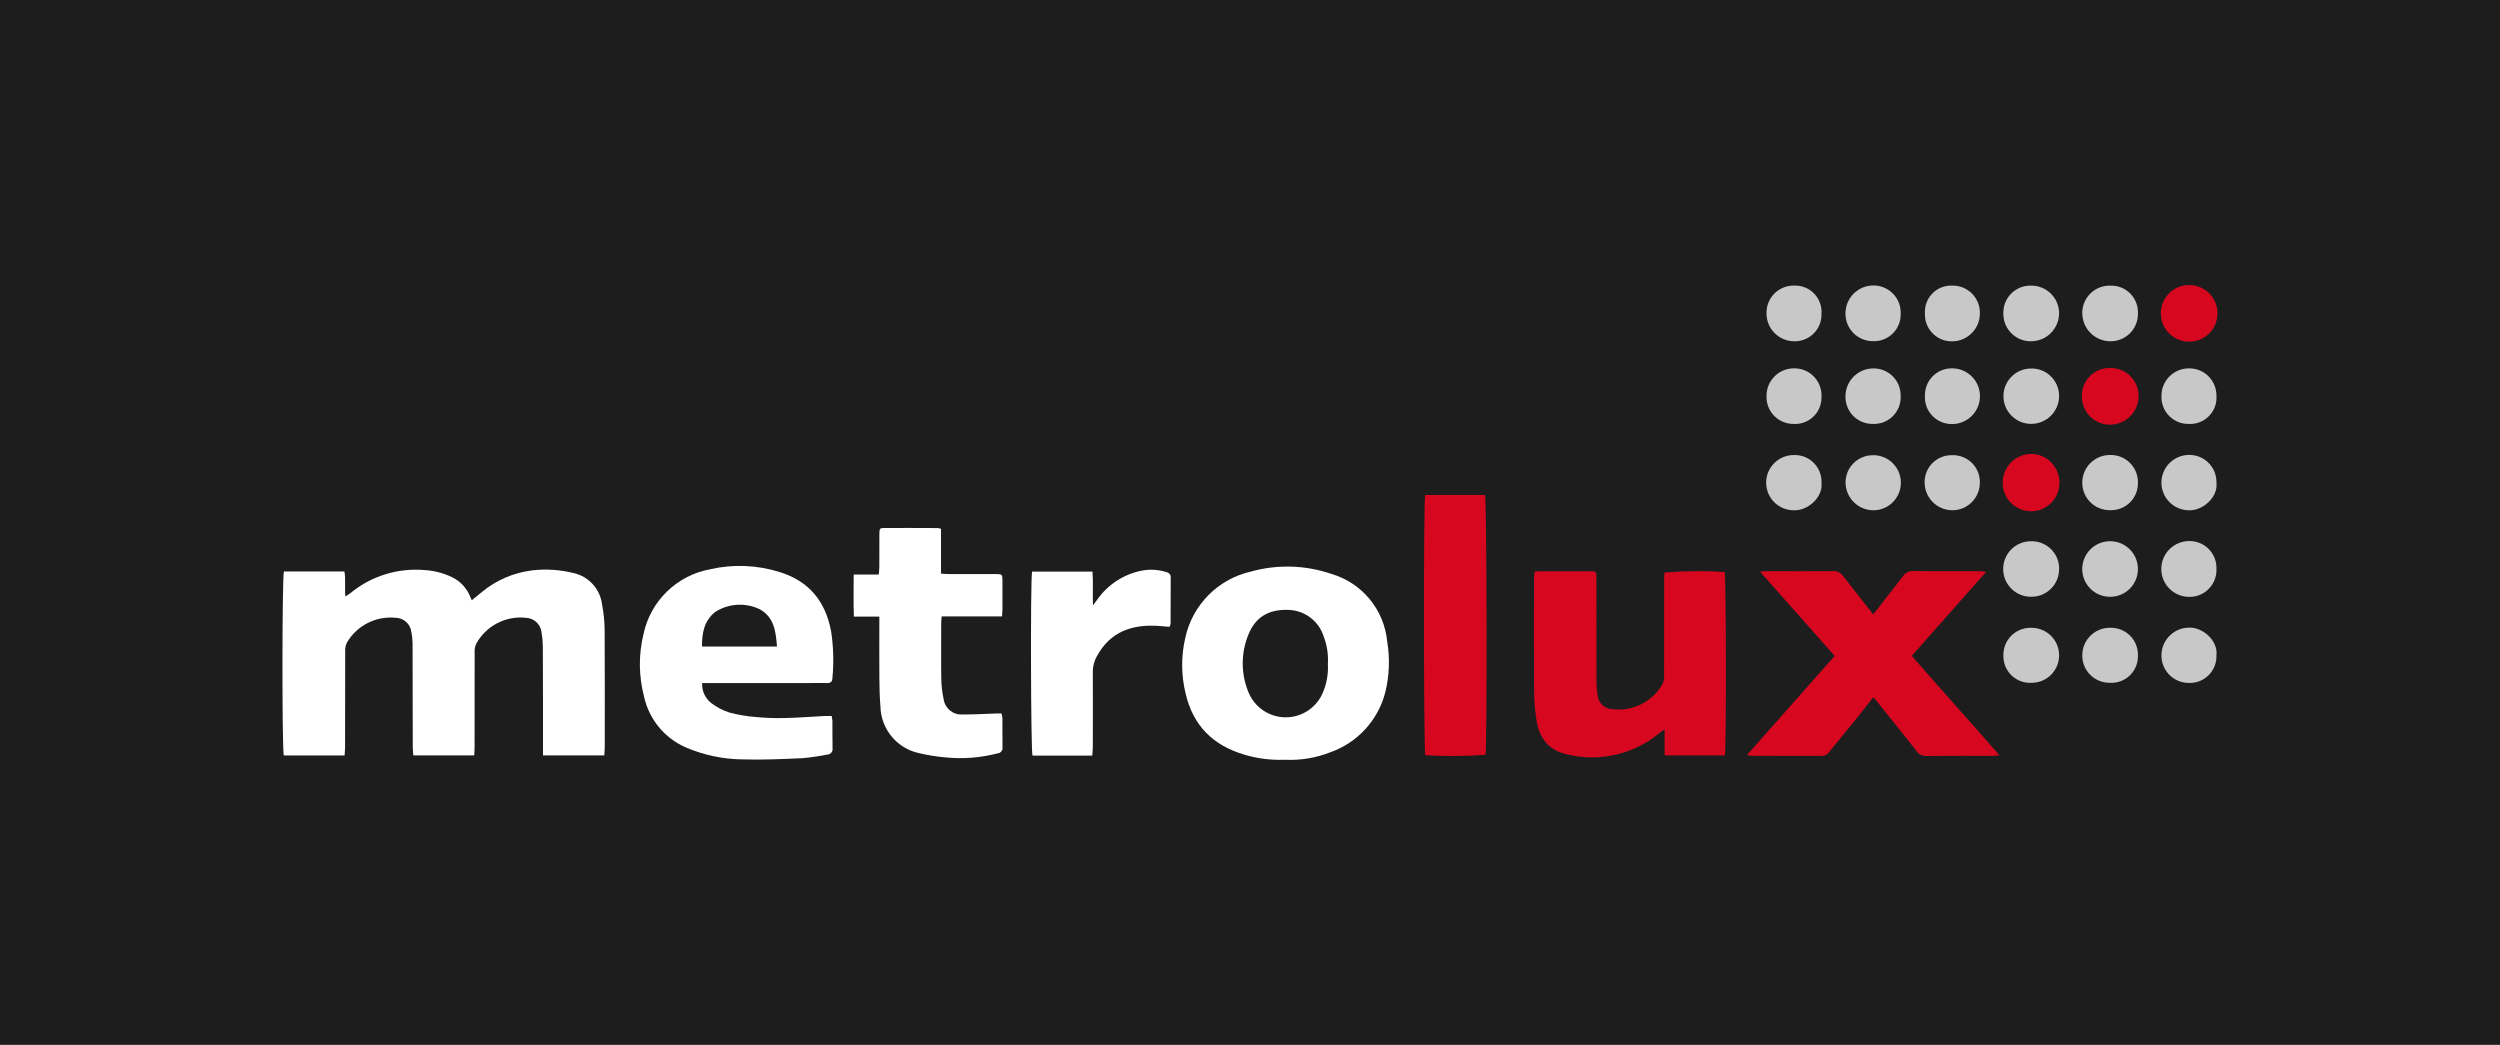
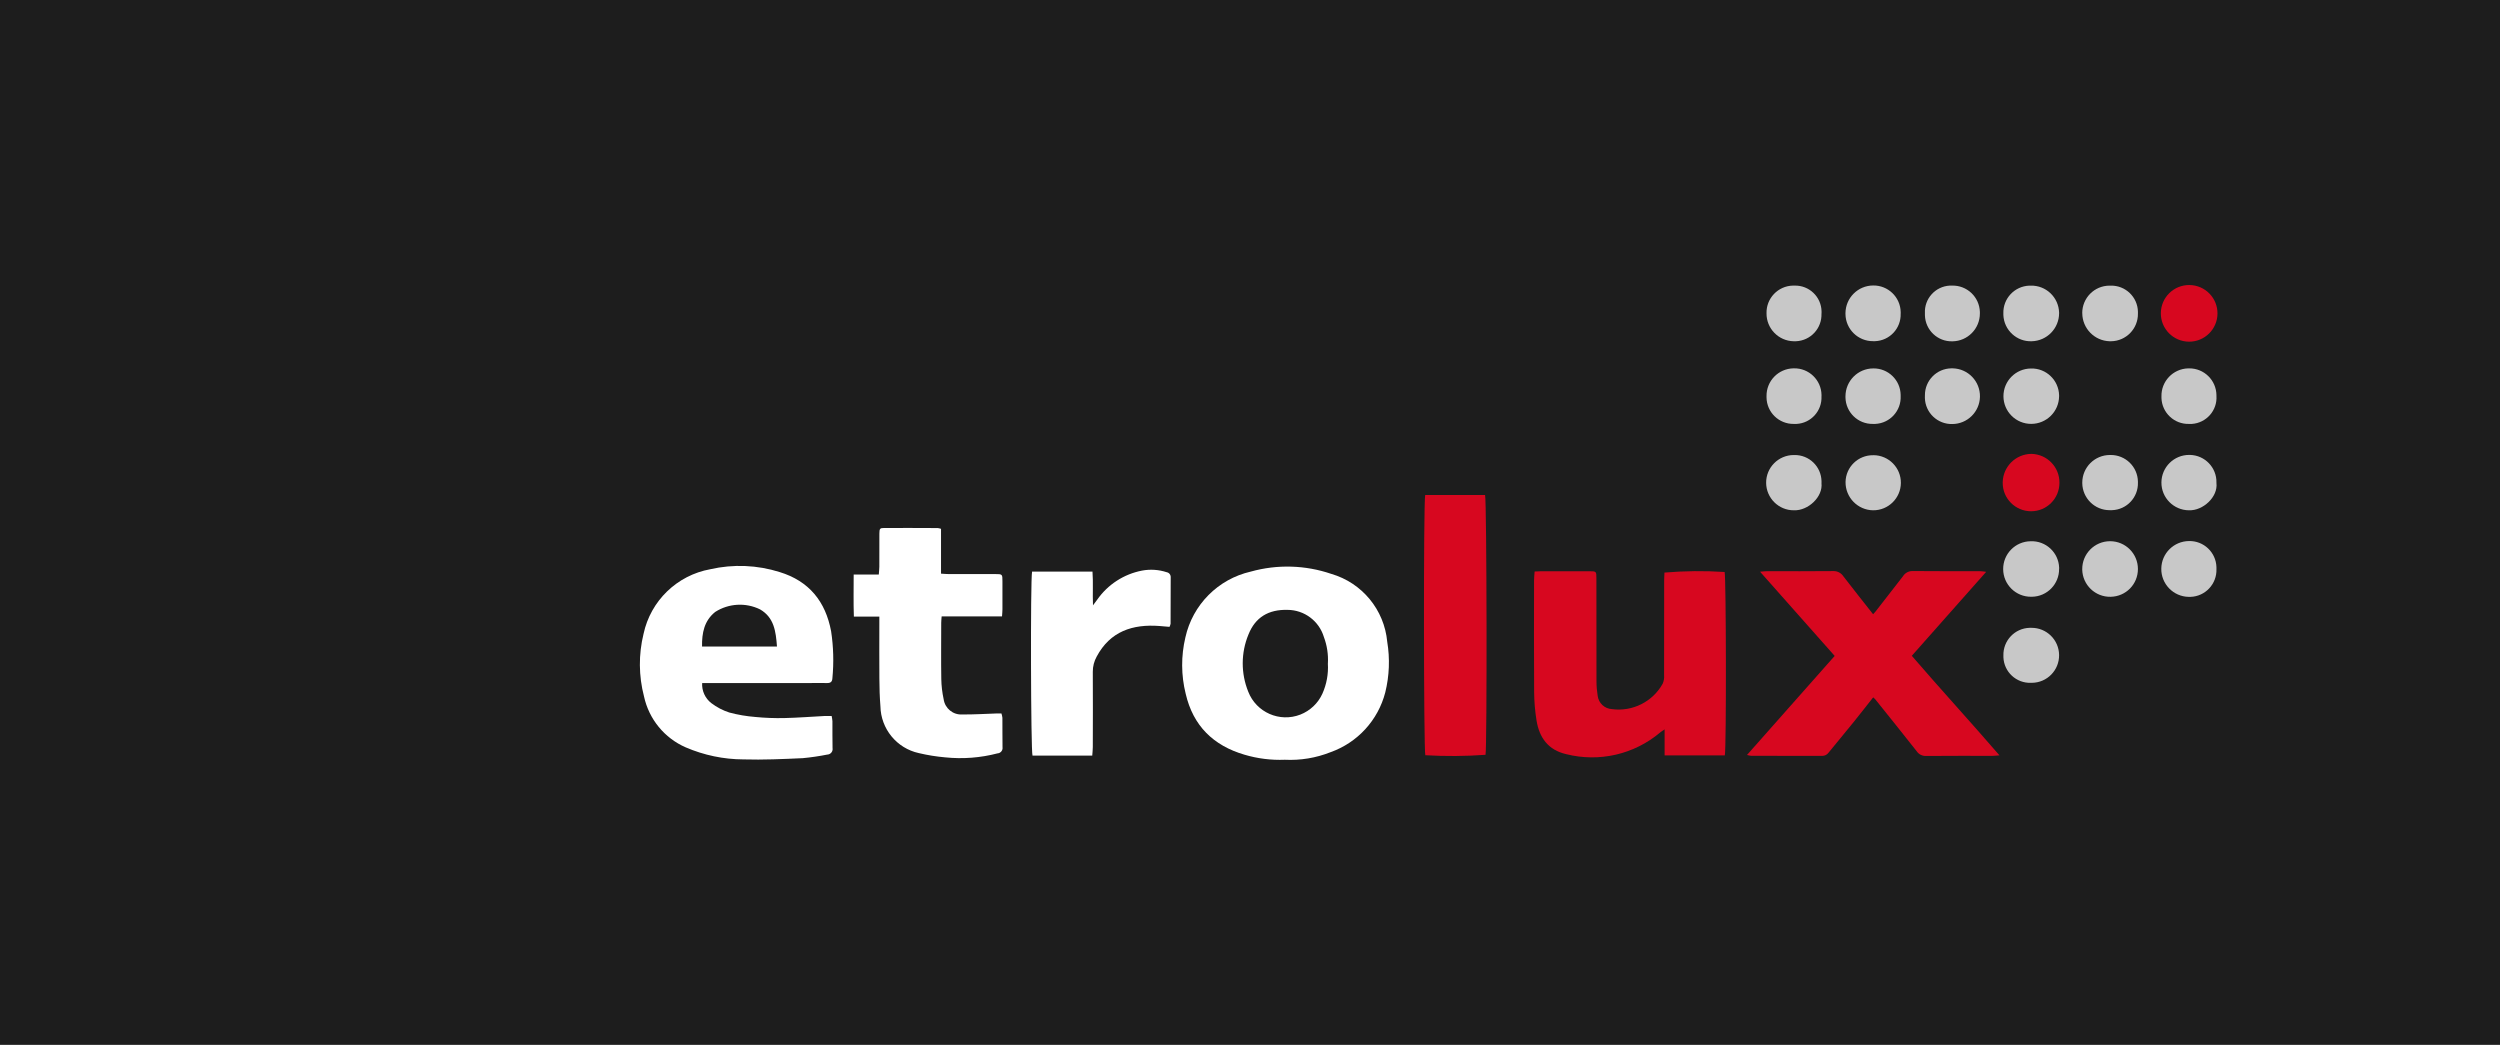
<svg xmlns="http://www.w3.org/2000/svg" data-name="Ebene 1" id="Ebene_1" viewBox="0 0 646 270">
  <defs>
    <style>
      .cls-1 {
        fill: #d7071f;
      }

      .cls-1, .cls-2, .cls-3, .cls-4 {
        stroke-width: 0px;
      }

      .cls-2 {
        fill: #c8c8c8;
      }

      .cls-3 {
        fill: #1d1d1d;
      }

      .cls-4 {
        fill: #fff;
      }
    </style>
  </defs>
  <rect class="cls-3" height="270" width="646" />
  <g>
    <g>
-       <path class="cls-4" d="M140.31,195.22v-2.15c0-8.7,0-17.39-.04-26.09-.02-1.26-.14-2.53-.36-3.77-.31-1.99-1.98-3.48-3.99-3.57-5.24-.57-10.32,2.07-12.85,6.69-.33.69-.48,1.45-.42,2.21-.03,8.2-.02,16.4-.02,24.6,0,.65-.05,1.29-.09,2.06h-15.74c-.05-.73-.13-1.42-.14-2.11-.02-8.97-.02-17.94-.05-26.91-.02-.99-.12-1.97-.32-2.94-.28-2.05-2.02-3.59-4.1-3.61-5.07-.49-9.97,2.01-12.54,6.41-.35.68-.5,1.44-.45,2.2-.03,8.25-.02,16.51-.03,24.77,0,.69-.08,1.4-.13,2.21h-15.7c-.48-1.52-.46-46.14.03-47.55h15.63c.37,2.09.03,4.18.25,6.46.53-.34.93-.57,1.29-.86,5.37-4.43,12.27-6.57,19.21-5.96,2.42.14,4.79.75,6.98,1.8,2.21,1.04,3.94,2.9,4.82,5.19.09.24.2.47.36.81.94-.77,1.77-1.47,2.63-2.15,3.71-3.07,8.23-5,13.02-5.58,3.56-.41,7.16-.17,10.64.69,3.95.88,6.91,4.16,7.38,8.17.42,2.16.64,4.35.66,6.55.07,10.07.03,20.14.03,30.21,0,.69-.07,1.39-.12,2.2h-15.85Z" />
      <path class="cls-4" d="M200.77,167.06c-.29-3.9-.73-7.48-4.36-9.59-3.72-1.83-8.13-1.57-11.61.66-2.82,2.27-3.45,5.4-3.39,8.93h19.36ZM181.44,176.46c-.13,2.03.76,3.99,2.37,5.23,1.39,1.06,2.96,1.88,4.63,2.42,2.22.6,4.5.98,6.79,1.16,2.46.24,4.93.33,7.41.28,3.46-.08,6.92-.35,10.36-.53.59-.03,1.19,0,1.9,0,.1.44.16.89.2,1.34.02,2.31-.03,4.62.03,6.93.14.78-.37,1.52-1.14,1.67-.07.01-.14.02-.21.02-2.1.42-4.22.73-6.35.93-5.1.23-10.23.47-15.33.32-5.13-.02-10.19-1.08-14.91-3.11-5.5-2.4-9.51-7.3-10.78-13.17-1.38-5.29-1.42-10.84-.12-16.15,1.83-8.55,8.65-15.15,17.25-16.71,5.93-1.35,12.12-1.1,17.92.73,7.61,2.33,11.86,7.61,13.3,15.3.61,4.02.72,8.1.33,12.15-.05.93-.49,1.24-1.36,1.23-1.54-.03-3.08,0-4.62,0h-27.67v-.03Z" />
      <path class="cls-4" d="M343.13,171.44c.13-2.33-.22-4.66-1.04-6.84-1.25-4.14-5.05-6.99-9.38-7.01-4.95-.13-8.35,1.93-10.11,6.37-1.96,4.73-1.97,10.04-.05,14.78,2.09,5.35,8.11,7.99,13.46,5.91,2.52-.99,4.57-2.92,5.69-5.39,1.1-2.45,1.59-5.14,1.42-7.82M332,196.32c-3.52.14-7.04-.3-10.41-1.3-8.06-2.36-13.29-7.47-15.21-15.76-1.19-4.77-1.21-9.75-.08-14.54,1.87-8.46,8.45-15.09,16.9-17.02,6.83-1.91,14.09-1.7,20.8.59,7.97,2.32,13.7,9.28,14.46,17.54.72,4.35.55,8.81-.51,13.1-1.86,7.18-7.16,12.96-14.15,15.44-3.75,1.49-7.77,2.15-11.8,1.95" />
      <path class="cls-4" d="M227.21,159.33h-6.57c-.13-3.64-.05-7.13-.05-10.87h6.49c.06-.82.13-1.41.14-1.98.01-2.86,0-5.72.01-8.59.01-1.28.13-1.46,1.23-1.46,4.62-.02,9.24,0,13.86.02.29.04.57.11.84.2v11.58c.8.05,1.38.11,1.97.11,4.02,0,8.03,0,12.05,0,1.83,0,1.85.03,1.85,1.85,0,2.42,0,4.84,0,7.26,0,.53-.06,1.07-.11,1.83h-15.6c-.05.69-.11,1.18-.11,1.66,0,4.84-.06,9.68.02,14.53.03,1.75.24,3.5.61,5.22.34,2.36,2.42,4.07,4.8,3.93,3.02.02,6.04-.17,9.06-.27.33,0,.65,0,1.07,0,.12.36.2.74.25,1.12.02,2.53-.01,5.06.03,7.6.12.76-.41,1.48-1.18,1.59-.03,0-.05,0-.08,0-4.42,1.16-9.02,1.51-13.56,1.04-2.29-.2-4.57-.57-6.81-1.1-5.71-1.25-9.82-6.27-9.92-12.12-.19-2.35-.26-4.72-.27-7.08-.04-4.67-.01-9.35-.01-14.03v-2.04Z" />
      <path class="cls-4" d="M302.21,161.98c-.85-.07-1.7-.15-2.56-.22-7.02-.54-12.8,1.41-16.26,7.89-.67,1.2-1.02,2.56-1.01,3.93.04,6.49.02,12.99,0,19.48,0,.69-.09,1.39-.14,2.18h-15.44c-.43-1.15-.56-45.38-.11-47.53h15.61c.21,2.82,0,5.61.13,8.71.47-.63.77-1.03,1.08-1.45,2.74-3.93,6.91-6.63,11.61-7.53,2.12-.4,4.3-.25,6.35.42.62.11,1.06.65,1.04,1.28,0,4.01,0,8.03-.03,12.05-.06.27-.15.54-.28.79" />
    </g>
    <g>
      <path class="cls-1" d="M396.52,147.68c.68-.03,1.21-.07,1.75-.07,4.13,0,8.26,0,12.39,0,1.83,0,1.85.02,1.85,1.84,0,8.86,0,17.72.02,26.59,0,1.26.11,2.52.31,3.77.24,1.89,1.81,3.34,3.71,3.43,5.29.7,10.48-1.9,13.08-6.56.31-.7.44-1.47.37-2.23.02-8.2.01-16.4.02-24.61,0-.65.06-1.3.08-1.89,5.17-.43,10.36-.49,15.54-.15.39,1.21.47,45.51.05,47.39h-15.56v-6.72c-.56.38-.86.56-1.12.78-6.73,5.69-15.78,7.78-24.32,5.62-4.62-1.06-6.93-4.25-7.65-8.68-.4-2.44-.6-4.91-.62-7.38-.07-9.63-.03-19.27-.02-28.9,0-.69.09-1.39.14-2.22" />
      <path class="cls-1" d="M484.03,180.2c-1.71,2.16-3.35,4.28-5.04,6.37-2.15,2.65-4.34,5.27-6.48,7.91-.39.54-1.02.86-1.68.84-6.11-.02-12.22,0-18.33-.02-.36-.04-.72-.12-1.07-.22l22.65-25.59-19.28-21.76c.78-.06,1.25-.13,1.71-.13,5.73,0,11.45.03,17.17-.03,1.05-.05,2.05.45,2.63,1.33,2.51,3.26,5.08,6.49,7.7,9.82.26-.29.52-.55.73-.83,2.34-3,4.67-5.99,6.99-8.99.53-.85,1.46-1.36,2.46-1.34,5.84.06,11.67.03,17.51.04.41,0,.82.08,1.53.16l-19.22,21.7c7.41,8.61,15.05,16.92,22.65,25.72-.83.06-1.3.13-1.76.13-5.72,0-11.45-.02-17.17.03-.99.05-1.93-.42-2.48-1.25-3.53-4.5-7.13-8.95-10.7-13.41-.16-.17-.34-.34-.52-.49" />
      <path class="cls-1" d="M368.26,127.91h15.48c.45,1.31.53,65.41.12,67.13-5.18.38-10.38.41-15.56.11-.42-1.23-.49-65.35-.03-67.24" />
      <path class="cls-1" d="M565.61,88.29c-4.04-.04-7.29-3.34-7.25-7.39.04-4.04,3.34-7.29,7.39-7.25,4.04.04,7.29,3.35,7.25,7.39-.04,4.04-3.34,7.29-7.39,7.25" />
-       <path class="cls-1" d="M545.36,95.09c4-.01,7.25,3.22,7.26,7.22v.17c-.09,4.05-3.41,7.28-7.45,7.26-4.01-.03-7.24-3.3-7.21-7.31,0-.05,0-.1,0-.14-.04-3.94,3.12-7.16,7.06-7.21.12,0,.23,0,.34,0" />
      <path class="cls-1" d="M532.16,124.77c0,4.05-3.27,7.34-7.32,7.34-4.05,0-7.34-3.27-7.34-7.32v-.17c.08-4.05,3.37-7.3,7.42-7.34,4.06.09,7.29,3.43,7.24,7.48" />
    </g>
    <g>
      <path class="cls-2" d="M491.13,81.05c.13,3.79-2.83,6.97-6.62,7.11-.16,0-.32,0-.47,0-3.92.04-7.12-3.09-7.17-7.01v-.24c.03-3.93,3.22-7.12,7.15-7.14,3.86-.06,7.05,3.02,7.12,6.88,0,.13,0,.27,0,.4" />
      <path class="cls-2" d="M532.07,80.93c0,3.93-3.14,7.15-7.07,7.25-3.9.15-7.18-2.9-7.33-6.8,0-.11,0-.23,0-.34-.15-3.85,2.85-7.08,6.7-7.23.12,0,.24,0,.35,0,3.95-.11,7.24,3.01,7.35,6.97,0,.05,0,.11,0,.16" />
      <path class="cls-2" d="M532.07,146.97c.06,3.93-3.08,7.17-7.01,7.23h-.21c-3.96.04-7.2-3.15-7.23-7.11-.04-3.96,3.15-7.2,7.11-7.23,3.91-.15,7.2,2.89,7.35,6.8,0,.1,0,.2,0,.31" />
-       <path class="cls-2" d="M545.22,176.43c-3.88.08-7.08-3.01-7.16-6.88v-.17c-.03-3.94,3.15-7.15,7.08-7.17h.15c3.85-.1,7.05,2.94,7.15,6.78,0,.11,0,.22,0,.33.15,3.78-2.79,6.97-6.58,7.12-.22,0-.43,0-.65,0" />
      <path class="cls-2" d="M497.4,80.95c-.2-3.75,2.68-6.95,6.43-7.15.19,0,.37-.01.56,0,3.87-.11,7.1,2.94,7.21,6.81,0,.13,0,.26,0,.4,0,3.93-3.16,7.14-7.09,7.19-3.82.11-7-2.9-7.11-6.72,0-.17,0-.34,0-.52" />
      <path class="cls-2" d="M545.17,131.83c-3.9.03-7.08-3.12-7.11-7.01v-.11c0-3.94,3.2-7.14,7.15-7.14h.13c3.87-.05,7.05,3.04,7.1,6.91v.21c.11,3.83-2.9,7.03-6.73,7.14-.18,0-.36,0-.54,0" />
      <path class="cls-2" d="M538.05,80.92c-.02-3.91,3.13-7.09,7.03-7.11.11,0,.21,0,.32,0,3.8-.09,6.95,2.92,7.04,6.71,0,.17,0,.34,0,.51.06,3.89-3.04,7.09-6.93,7.15-.13,0-.26,0-.39,0-3.93-.12-7.05-3.33-7.06-7.26" />
      <path class="cls-2" d="M532.07,102.42c-.05,3.93-3.25,7.1-7.19,7.11-3.95.02-7.17-3.17-7.19-7.12-.02-3.95,3.17-7.17,7.12-7.19,3.91-.1,7.16,3,7.26,6.91,0,.09,0,.19,0,.28" />
      <path class="cls-2" d="M491.13,102.35c.17,3.8-2.77,7.02-6.57,7.19-.19,0-.39,0-.59,0-3.85.08-7.02-2.98-7.1-6.83,0-.1,0-.19,0-.29,0-3.98,3.21-7.21,7.18-7.22h.02c3.84-.05,7,3.01,7.06,6.85,0,.1,0,.19,0,.29" />
      <path class="cls-2" d="M572.73,147.05c.13,3.83-2.86,7.05-6.7,7.18-.16,0-.32,0-.48,0-3.98-.07-7.15-3.36-7.07-7.34.07-3.9,3.23-7.03,7.12-7.08,3.83-.11,7.03,2.92,7.13,6.75,0,.16,0,.32,0,.49" />
      <path class="cls-2" d="M538.05,147.11c-.04-3.98,3.16-7.23,7.14-7.26h.07c3.97,0,7.18,3.22,7.18,7.18s-3.12,7.1-7.03,7.18c-3.97.1-7.26-3.04-7.36-7v-.1" />
      <path class="cls-2" d="M572.73,102.3c.25,3.75-2.6,6.99-6.35,7.24-.24.02-.48.02-.72,0-3.83.12-7.02-2.89-7.14-6.71,0-.12,0-.25,0-.38-.1-3.91,2.99-7.16,6.9-7.26.08,0,.17,0,.25,0,3.86-.04,7.02,3.07,7.06,6.93,0,.06,0,.12,0,.18" />
      <path class="cls-2" d="M524.82,176.44c-3.79.15-6.99-2.8-7.14-6.6,0-.15,0-.29,0-.44-.11-3.85,2.92-7.06,6.77-7.17.15,0,.3,0,.45,0,3.92-.04,7.14,3.11,7.17,7.04.04,3.93-3.11,7.14-7.04,7.17-.07,0-.14,0-.21,0" />
      <path class="cls-2" d="M470.67,81.01c.16,3.81-2.8,7.02-6.61,7.17-.19,0-.37,0-.56,0-3.93-.07-7.07-3.3-7.03-7.23-.09-3.86,2.96-7.06,6.82-7.15.15,0,.29,0,.44,0,3.76-.09,6.88,2.89,6.96,6.65,0,.19,0,.37,0,.55" />
      <path class="cls-2" d="M470.67,102.39c.19,3.76-2.7,6.96-6.45,7.15-.24.01-.47.01-.7,0-3.83.06-6.99-2.99-7.05-6.83,0-.12,0-.23,0-.35-.05-3.91,3.07-7.12,6.98-7.18h.1c3.86-.08,7.06,3,7.13,6.86,0,.11,0,.23,0,.34" />
-       <path class="cls-2" d="M504.42,117.62c3.82-.14,7.03,2.85,7.17,6.67,0,.16,0,.33,0,.49-.02,3.92-3.21,7.09-7.14,7.07h0c-3.96-.04-7.15-3.27-7.13-7.23-.02-3.85,3.07-6.98,6.91-7,.06,0,.12,0,.19,0" />
      <path class="cls-2" d="M497.4,102.17c-.04-3.82,3.03-6.95,6.85-6.99.11,0,.21,0,.32,0,3.98.08,7.13,3.36,7.05,7.34-.08,3.89-3.24,7.02-7.13,7.05-3.82.1-7-2.92-7.1-6.74,0-.22,0-.45.01-.67" />
-       <path class="cls-2" d="M572.73,169.33c.14,3.8-2.82,7-6.62,7.14-.11,0-.21,0-.31,0-3.9.12-7.16-2.95-7.28-6.85,0-.08,0-.16,0-.24-.02-3.95,3.17-7.17,7.12-7.2h.07c3.49-.11,7.47,3.38,7.02,7.14" />
      <path class="cls-2" d="M572.73,124.81c.43,3.58-3.45,7.18-7.11,7.05-3.95-.03-7.14-3.25-7.11-7.2.03-3.95,3.25-7.13,7.2-7.11.06,0,.12,0,.17,0,3.86.08,6.93,3.27,6.85,7.13,0,.04,0,.09,0,.13" />
      <path class="cls-2" d="M470.67,124.81c.43,3.57-3.44,7.18-7.11,7.05-3.94.03-7.16-3.15-7.19-7.09-.03-3.94,3.15-7.16,7.09-7.19.06,0,.13,0,.2,0,3.81-.07,6.95,2.96,7.02,6.77,0,.15,0,.31,0,.46" />
      <path class="cls-2" d="M484.13,117.62c3.93.03,7.09,3.25,7.06,7.18-.04,3.93-3.25,7.09-7.18,7.06-3.98-.06-7.15-3.32-7.12-7.29.05-3.89,3.25-6.99,7.14-6.94.03,0,.07,0,.1,0" />
    </g>
  </g>
</svg>